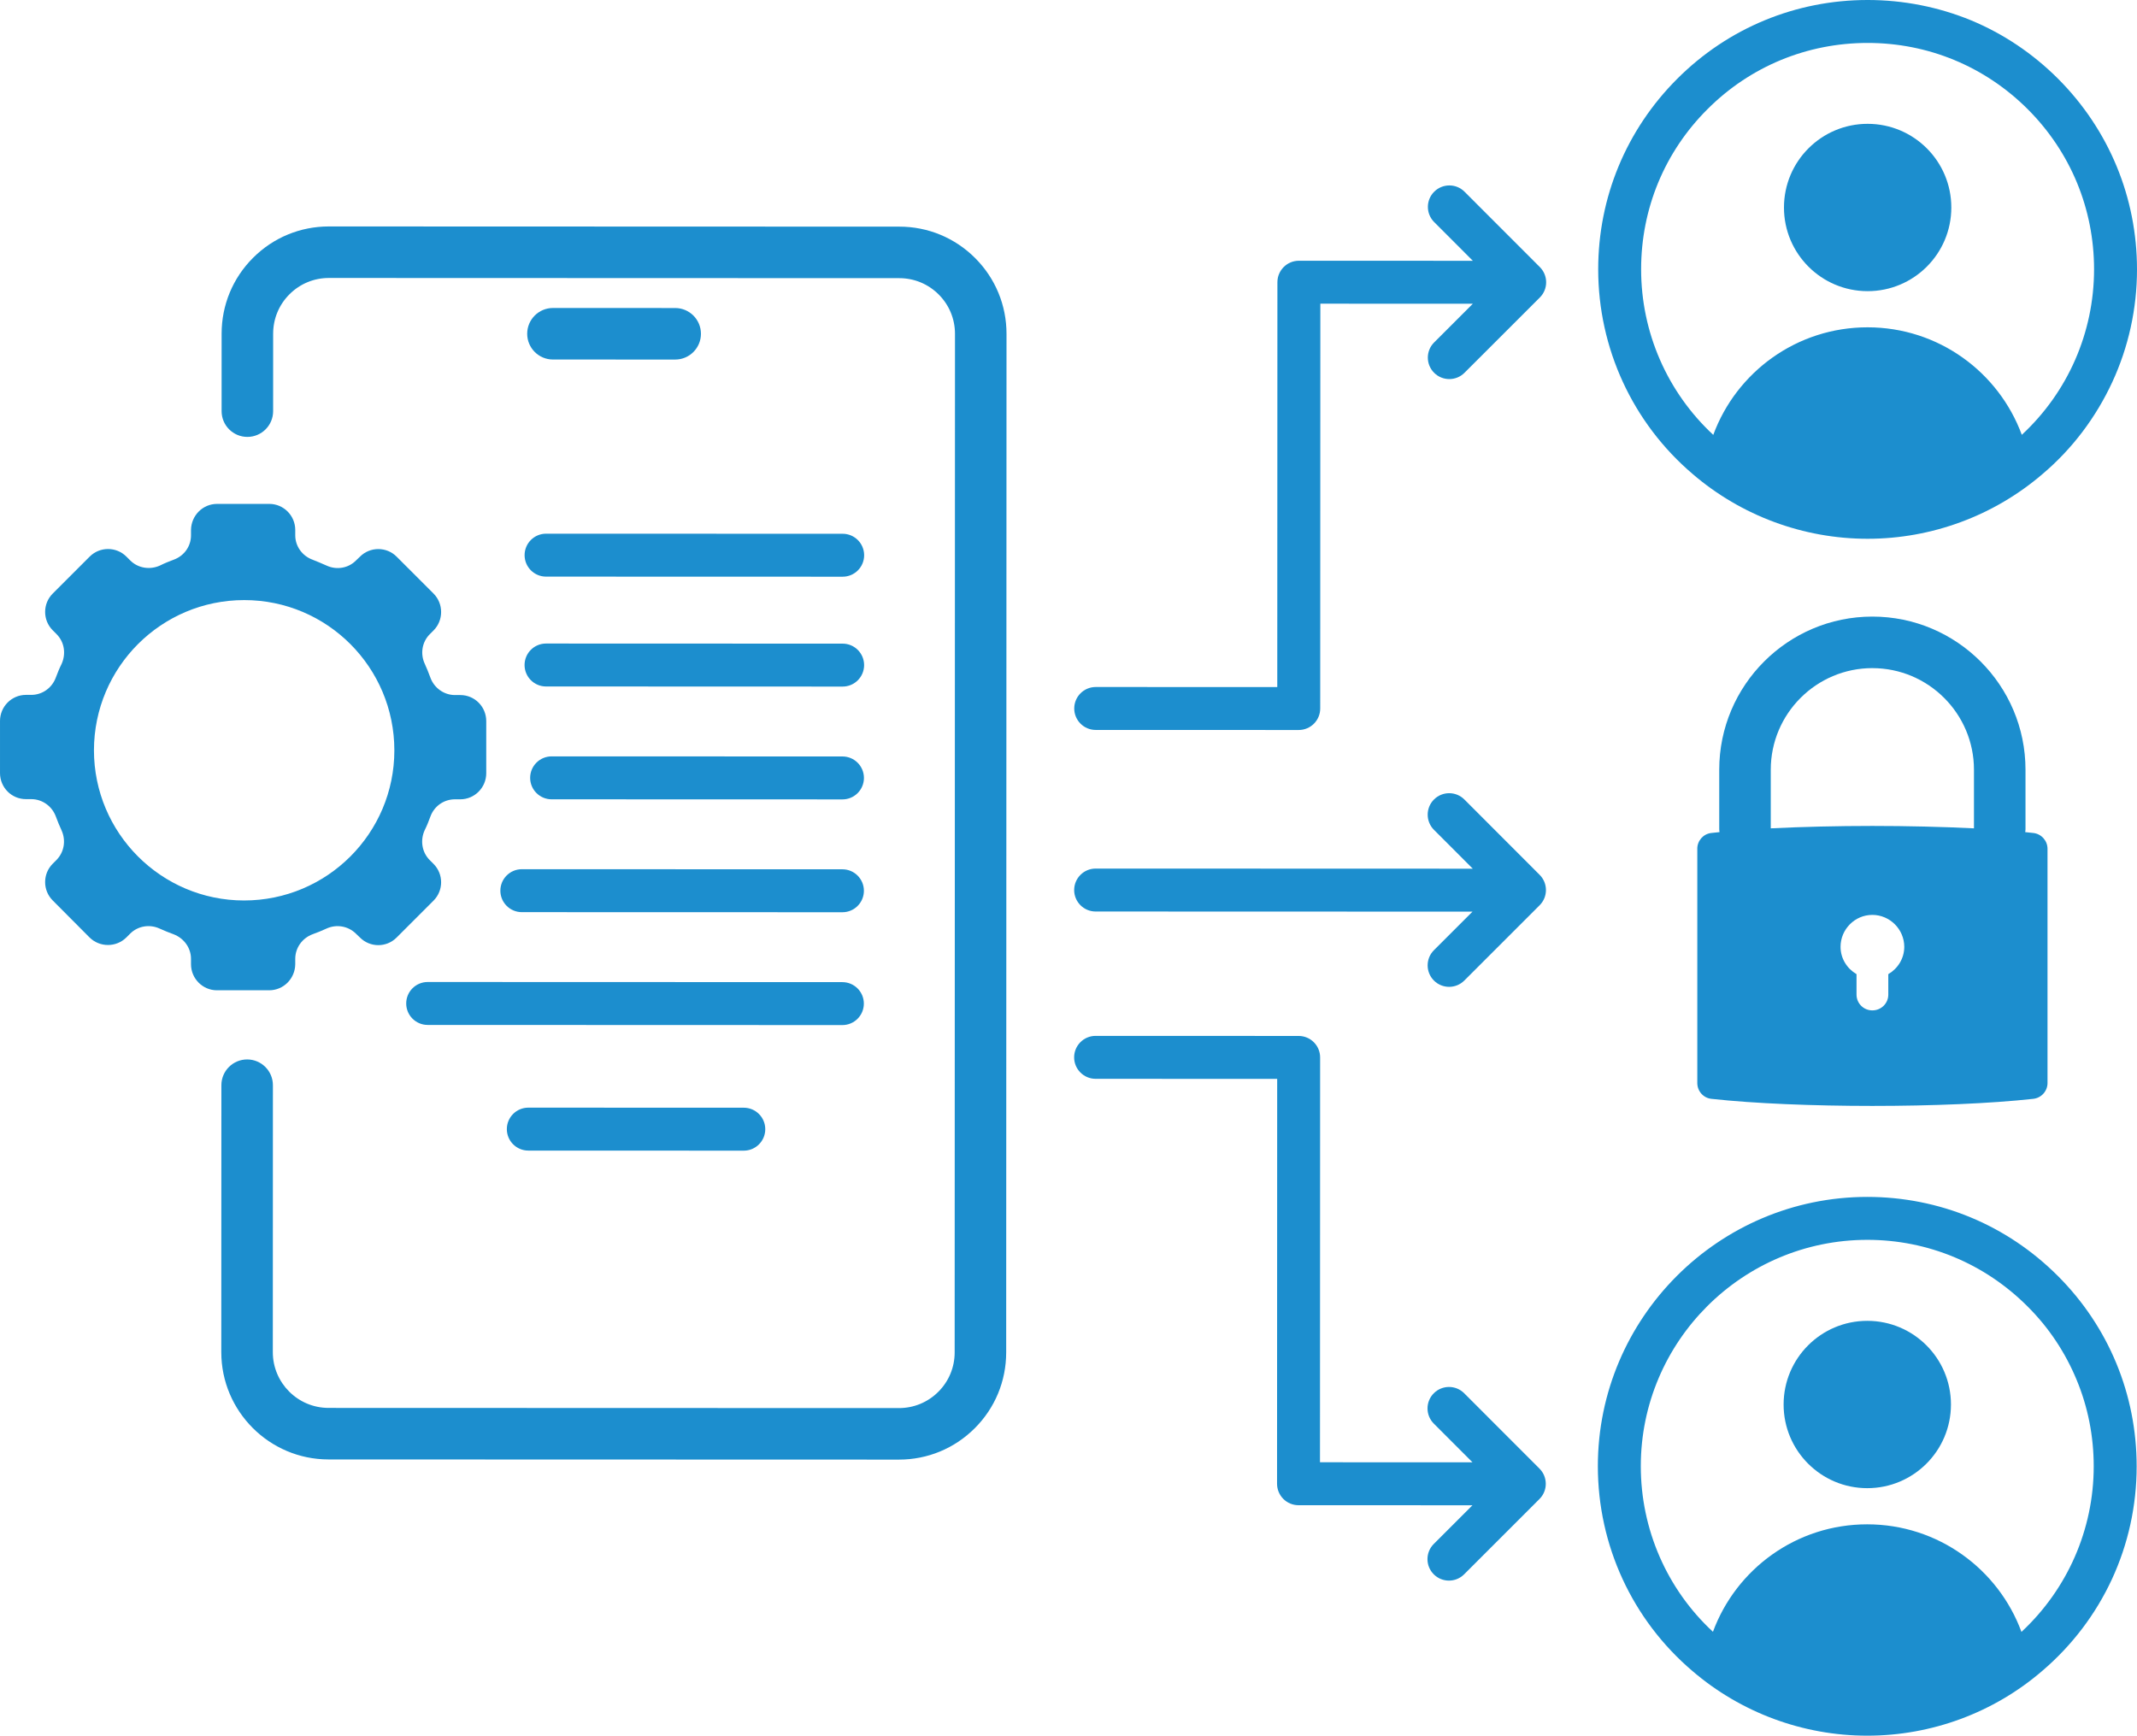
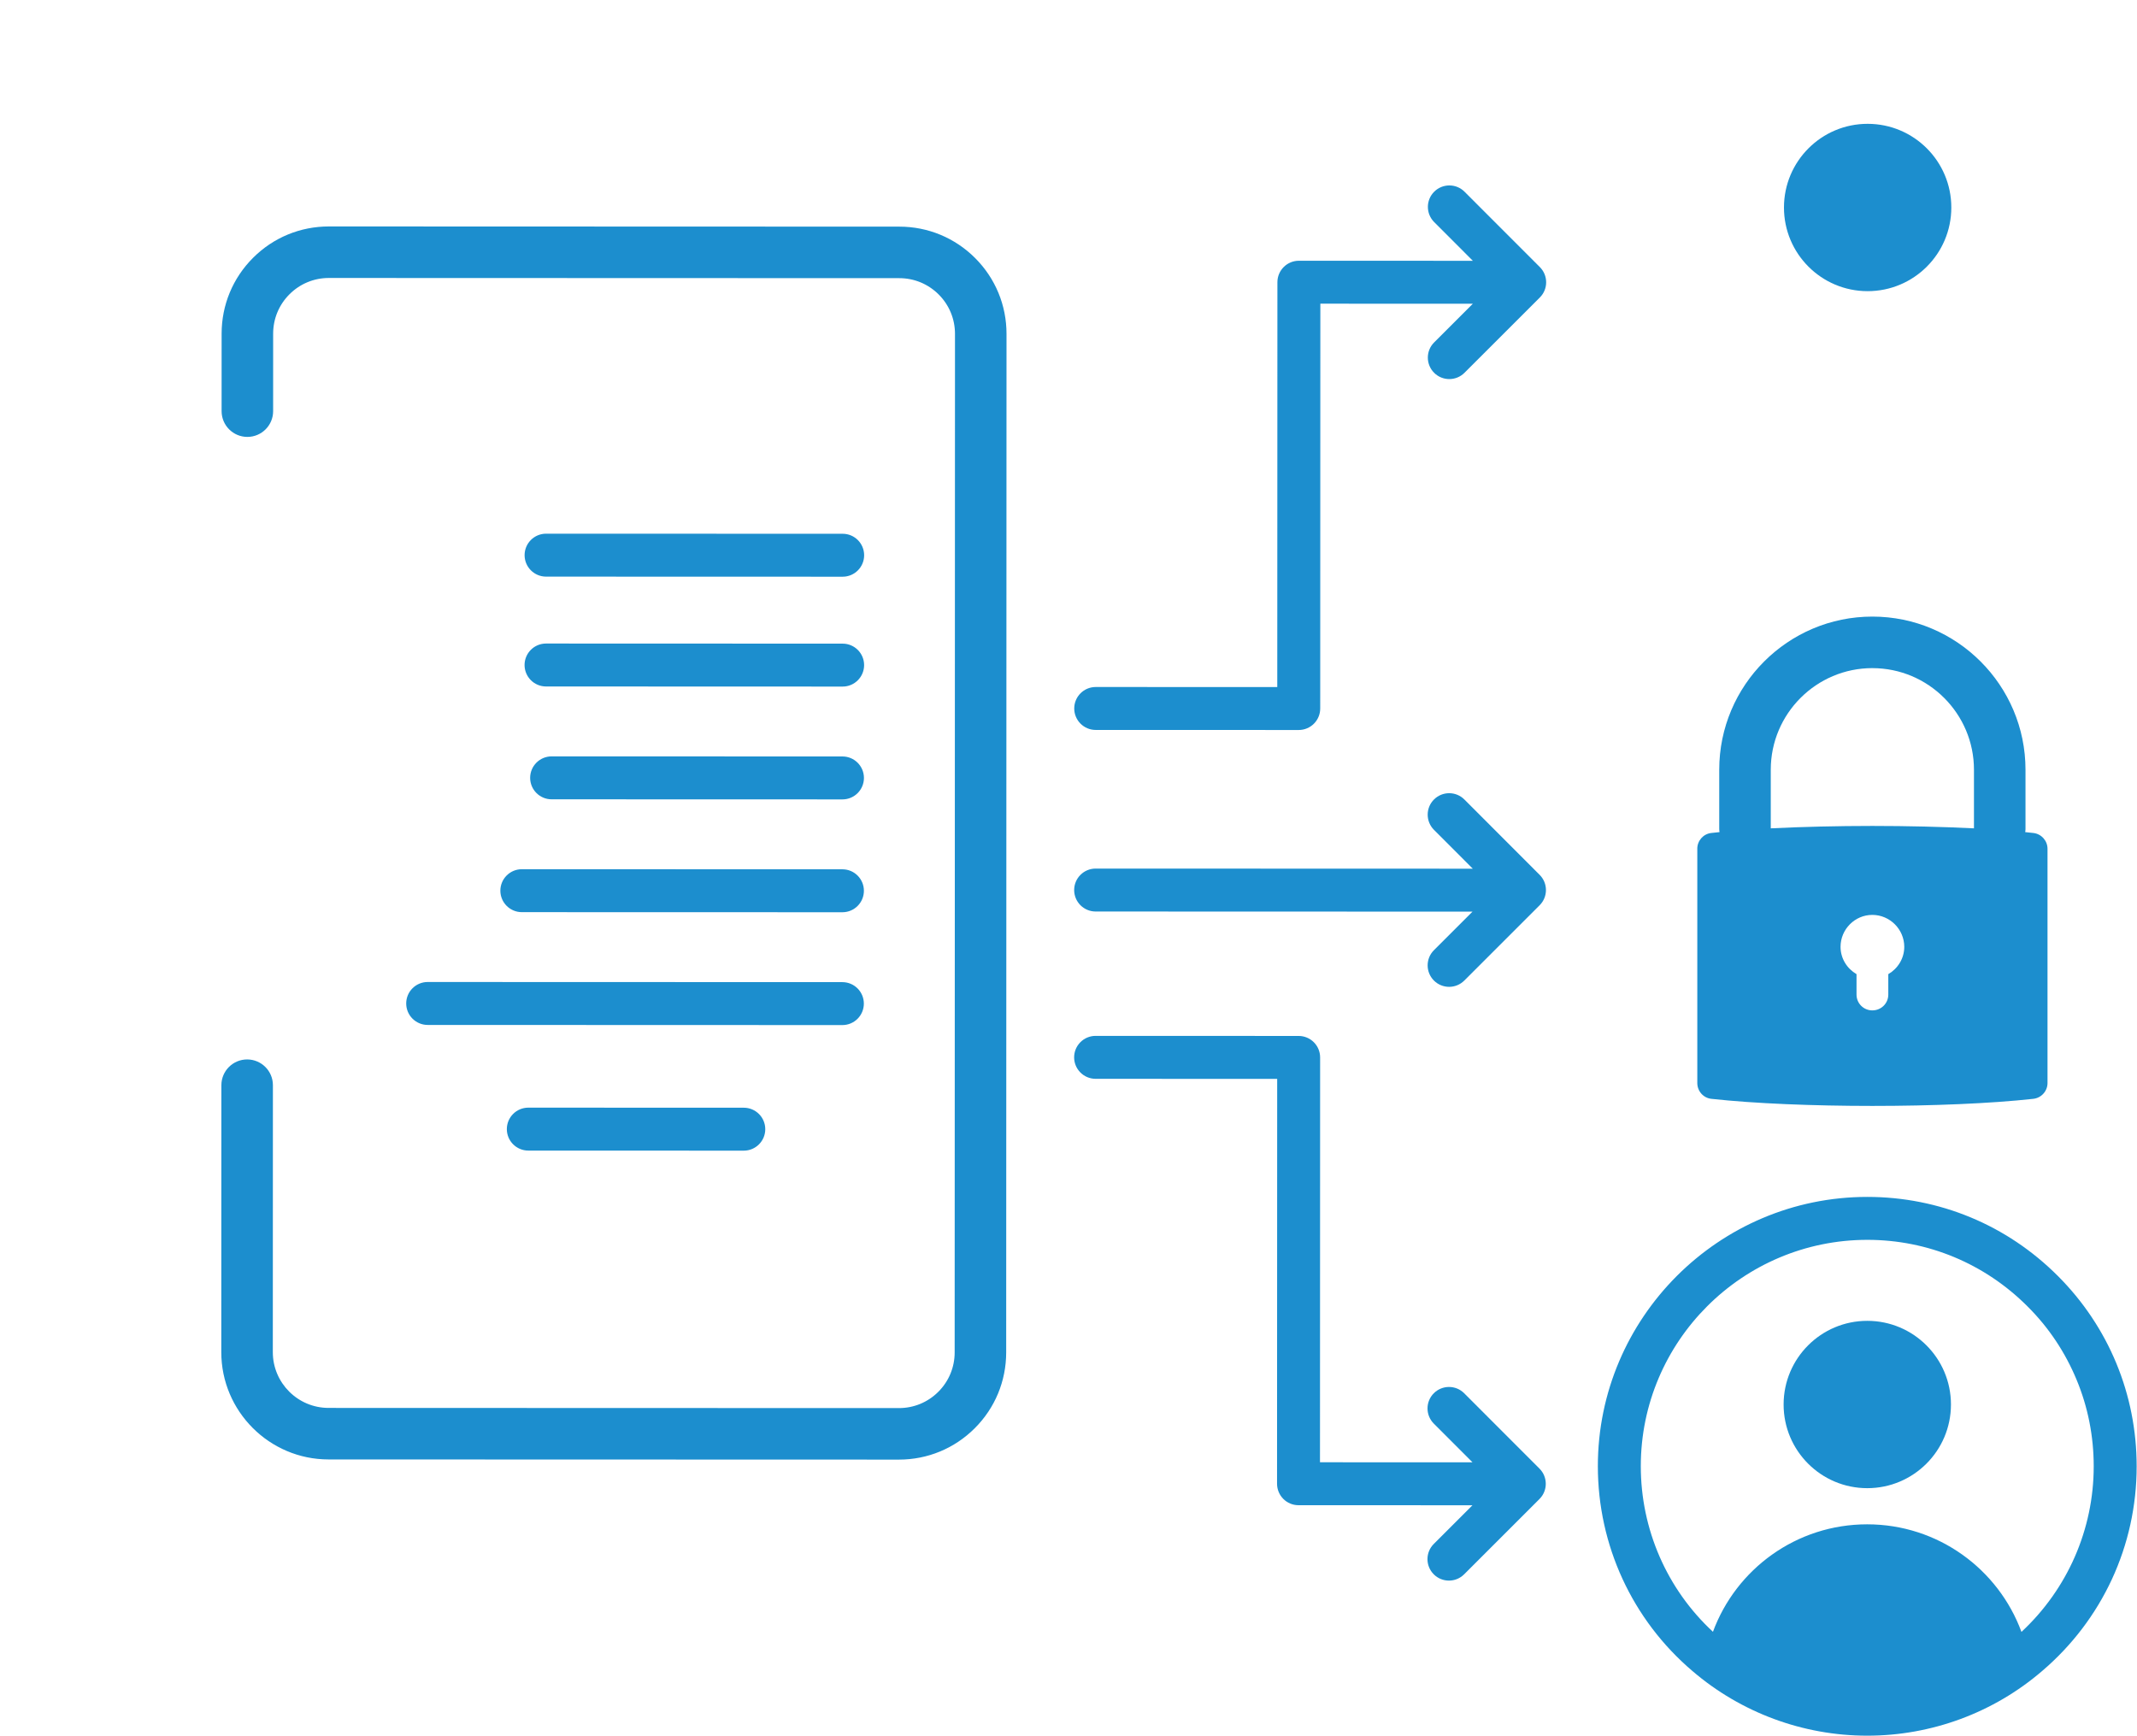
<svg xmlns="http://www.w3.org/2000/svg" id="a" viewBox="0 0 124.42 101.06">
  <defs>
    <style>.c{fill:#1c8ece;}</style>
  </defs>
  <g id="b">
    <path class="c" d="M56.774,15.025c-1.18-1.18-2.748-1.829-4.416-1.829l-33.208-.011h-.003c-1.667,0-3.235.648-4.414,1.827-1.18,1.179-1.829,2.747-1.83,4.416l-.001,4.511c0,.828.671,1.5,1.5,1.5.828,0,1.5-.672,1.5-1.5l.001-4.51c0-.868.338-1.683.951-2.295.612-.612,1.427-.949,2.293-.949h.002l33.209.011c.867,0,1.682.338,2.294.95s.949,1.428.949,2.294l-.018,55.978v.001l-.001,3.324c0,.867-.338,1.682-.951,2.294-.612.612-1.427.949-2.293.949h-.002l-33.208-.01c-1.789-.001-3.244-1.457-3.244-3.246l.005-15.544c0-.828-.671-1.5-1.5-1.5-.828,0-1.5.671-1.5,1.5l-.005,15.544c0,3.442,2.801,6.245,6.243,6.246l33.208.01h.003c1.667,0,3.234-.648,4.414-1.827,1.18-1.178,1.829-2.746,1.83-4.415l.005-15.418v-.001l.014-43.883c.001-1.669-.648-3.237-1.827-4.417Z" />
-     <path class="c" d="M32.194,20.933l7.116.002c.828,0,1.5-.671,1.5-1.5,0-.828-.671-1.5-1.5-1.5l-7.116-.002c-.828,0-1.5.671-1.5,1.5,0,.828.671,1.5,1.5,1.5Z" />
-     <path class="c" d="M17.19,56.14v-.31c0-.64.4-1.2,1-1.43.28-.1.55-.21.81-.33.58-.27,1.27-.16,1.73.3l.22.21c.59.6,1.55.6,2.14.01l2.15-2.15c.59-.59.59-1.55,0-2.14l-.22-.22c-.46-.46-.56-1.15-.3-1.73.13-.26.24-.53.34-.81.22-.6.78-1,1.43-1h.31c.83,0,1.51-.68,1.51-1.52v-3.03c0-.84-.67-1.52-1.51-1.52h-.31c-.64,0-1.21-.41-1.43-1.01-.1-.28-.21-.54-.33-.81-.27-.58-.16-1.27.29-1.72l.22-.22c.59-.59.59-1.56,0-2.15l-2.14-2.14c-.59-.6-1.56-.6-2.15,0l-.22.21c-.45.46-1.14.57-1.72.3-.27-.12-.53-.23-.81-.34-.6-.22-1.01-.78-1.01-1.42v-.31c0-.84-.68-1.52-1.51-1.52h-3.04c-.84,0-1.51.68-1.52,1.52v.31c0,.64-.4,1.2-1.01,1.42-.27.1-.54.21-.8.34-.58.26-1.27.16-1.73-.3l-.22-.22c-.59-.59-1.55-.59-2.14,0l-2.15,2.15c-.59.59-.59,1.55,0,2.14l.22.22c.46.46.56,1.14.3,1.73-.13.26-.24.53-.34.8-.22.6-.78,1.01-1.43,1.01h-.31c-.83,0-1.51.68-1.51,1.52v3.03c0,.84.67,1.52,1.51,1.52h.31c.64,0,1.21.41,1.43,1.01.1.27.21.54.33.8.27.59.16,1.27-.29,1.73l-.22.22c-.59.59-.59,1.55,0,2.14l2.14,2.15c.59.59,1.56.59,2.15,0l.22-.22c.45-.45,1.14-.56,1.72-.29.27.12.53.23.81.33.6.23,1.01.79,1.01,1.43v.31c0,.84.68,1.52,1.51,1.52h3.04c.84,0,1.51-.68,1.52-1.52ZM5.47,43.68c.01-4.83,3.92-8.74,8.75-8.74s8.74,3.92,8.74,8.75-3.92,8.74-8.75,8.74c-4.82,0-8.74-3.92-8.74-8.75Z" />
    <path class="c" d="M31.791,39.97l17.269.006c.69,0,1.25-.56,1.25-1.25,0-.69-.56-1.25-1.25-1.25l-17.269-.006c-.69,0-1.25.56-1.25,1.25,0,.69.56,1.25,1.25,1.25Z" />
    <path class="c" d="M31.793,33.574l17.269.005c.69,0,1.25-.56,1.25-1.25s-.56-1.25-1.25-1.25l-17.269-.005c-.69,0-1.25.56-1.25,1.25s.56,1.25,1.25,1.25Z" />
    <path class="c" d="M49.05,44.045l-16.934-.005c-.69,0-1.25.56-1.25,1.25s.56,1.25,1.25,1.25l16.934.005c.69,0,1.25-.56,1.25-1.25s-.56-1.25-1.25-1.25Z" />
    <path class="c" d="M29.132,51.86c0,.69.56,1.25,1.25,1.25l18.666.005c.69,0,1.25-.56,1.25-1.25s-.56-1.25-1.25-1.25l-18.666-.005c-.69,0-1.25.56-1.25,1.25Z" />
    <path class="c" d="M23.65,58.427c0,.69.56,1.25,1.25,1.25l24.145.008c.69,0,1.25-.56,1.25-1.25s-.56-1.25-1.25-1.25l-24.145-.008c-.69,0-1.25.56-1.25,1.25Z" />
    <path class="c" d="M30.759,64.493c-.69,0-1.25.56-1.25,1.25s.56,1.25,1.25,1.25l12.546.004c.69,0,1.25-.56,1.25-1.25s-.56-1.25-1.25-1.25l-12.546-.004Z" />
    <path class="c" d="M85.258,46.55c-.487-.487-1.279-.489-1.769,0-.488.487-.488,1.279-.001,1.768l2.261,2.262-21.959-.007c-.69,0-1.25.56-1.25,1.25s.56,1.25,1.25,1.25l21.942.007-2.246,2.245c-.488.487-.488,1.279,0,1.768.244.244.564.366.884.366.319,0,.64-.122.884-.366l4.388-4.386c.488-.487.488-1.279,0-1.768l-4.384-4.389Z" />
    <path class="c" d="M85.268,11.163c-.487-.488-1.278-.488-1.768,0-.488.487-.488,1.279,0,1.768l2.252,2.254-10.129-.003c-.69,0-1.25.56-1.25,1.25l-.008,23.572-10.571-.003c-.69,0-1.25.56-1.25,1.25s.56,1.25,1.25,1.25l11.821.003c.69,0,1.25-.56,1.25-1.25l.008-23.572,8.878.003-2.254,2.253c-.488.487-.488,1.279,0,1.768.244.244.564.366.884.366.319,0,.64-.122.884-.366l4.389-4.386c.488-.487.488-1.279,0-1.768l-4.386-4.389Z" />
    <path class="c" d="M85.247,81.122c-.485-.487-1.278-.489-1.768,0-.488.487-.488,1.279,0,1.768l2.252,2.254-8.879-.003.008-23.573c0-.69-.56-1.25-1.25-1.25l-11.822-.004c-.69,0-1.25.56-1.25,1.25,0,.69.56,1.25,1.25,1.25l10.572.004-.008,23.573c0,.331.132.649.366.884s.552.366.884.366l10.128.003-2.254,2.253c-.488.487-.488,1.279,0,1.768.244.244.564.366.884.366.319,0,.64-.122.884-.366l4.388-4.386c.488-.487.488-1.279.001-1.768l-4.386-4.389Z" />
-     <path class="c" d="M98.55,27.6c2.83,2.43,6.45,3.77,10.18,3.77h.01c3.73,0,7.35-1.34,10.18-3.77,1.75-1.48,3.12-3.32,4.06-5.35.94-2.03,1.44-4.27,1.44-6.56,0-4.19-1.63-8.13-4.59-11.1-1.48-1.48-3.2-2.63-5.08-3.41-1.88-.77-3.92-1.18-6.01-1.18-4.19,0-8.13,1.63-11.09,4.59-2.96,2.96-4.6,6.9-4.6,11.09,0,4.59,2,8.94,5.5,11.92ZM99.42,6.35c2.48-2.48,5.79-3.85,9.32-3.85,3.52,0,6.83,1.37,9.32,3.86,2.49,2.49,3.86,5.8,3.86,9.32,0,3.679-1.529,7.157-4.207,9.637-1.347-3.652-4.853-6.258-8.978-6.259-4.128-.001-7.639,2.606-8.985,6.263-0-0-0-0-.001-.001-2.68-2.49-4.2-5.97-4.2-9.64,0-3.53,1.37-6.84,3.87-9.33Z" />
    <path class="c" d="M108.736,16.953c2.691.001,4.873-2.18,4.873-4.87.001-2.691-2.179-4.872-4.87-4.873-2.691-.001-4.872,2.18-4.873,4.87-.001,2.691,2.18,4.872,4.87,4.873Z" />
    <path class="c" d="M114.73,70.88c-1.88-.78-3.92-1.19-6.01-1.19-8.65,0-15.69,7.04-15.69,15.68,0,4.6,2,8.94,5.5,11.92,2.83,2.43,6.45,3.77,10.18,3.77h.01c3.73,0,7.34-1.33,10.17-3.76,1.75-1.49,3.13-3.32,4.07-5.35s1.44-4.27,1.44-6.57c0-4.19-1.63-8.13-4.59-11.09-1.48-1.48-3.2-2.63-5.08-3.41ZM121.9,85.38c0,3.669-1.529,7.147-4.207,9.637-1.346-3.654-4.853-6.261-8.979-6.263-4.126-.001-7.635,2.604-8.983,6.257-.001-0-.001-.001-.001-.001-2.68-2.48-4.2-5.97-4.2-9.64,0-7.27,5.92-13.18,13.19-13.18,3.52,0,6.83,1.38,9.32,3.87,1.25,1.24,2.21,2.7,2.86,4.27.66,1.58,1,3.29,1,5.05Z" />
    <path class="c" d="M108.718,76.906c-2.69-.001-4.872,2.18-4.873,4.87-.001,2.691,2.18,4.872,4.87,4.873,2.69.001,4.872-2.18,4.873-4.87.001-2.691-2.18-4.872-4.87-4.873Z" />
    <path class="c" d="M98.82,49.42v13.64c0,.47.35.87.82.92,5,.55,13.75.55,18.74,0,.47-.05.83-.45.83-.92v-13.64c0-.47-.36-.87-.83-.92-.149-.02-.309-.03-.469-.05.006-.057.017-.112.017-.171v-3.462c0-4.916-3.999-8.916-8.915-8.916s-8.916,4-8.916,8.916v3.462c0,.059.011.114.017.171-.158.019-.317.03-.475.05-.47.05-.82.45-.82.92ZM109.94,56.72v1.19c0,.51-.41.92-.93.92-.51,0-.92-.41-.92-.92v-1.19c-.55-.32-.93-.91-.93-1.59,0-1.02.83-1.86,1.85-1.86s1.86.84,1.86,1.86c0,.68-.38,1.27-.93,1.59ZM109.013,38.902c3.262,0,5.915,2.654,5.915,5.916v3.412c-1.839-.09-3.879-.14-5.918-.14-2.03,0-4.07.05-5.91.14-.001,0-.002 0-.003 0v-3.413c0-3.262,2.654-5.916,5.916-5.916Z" />
  </g>
</svg>